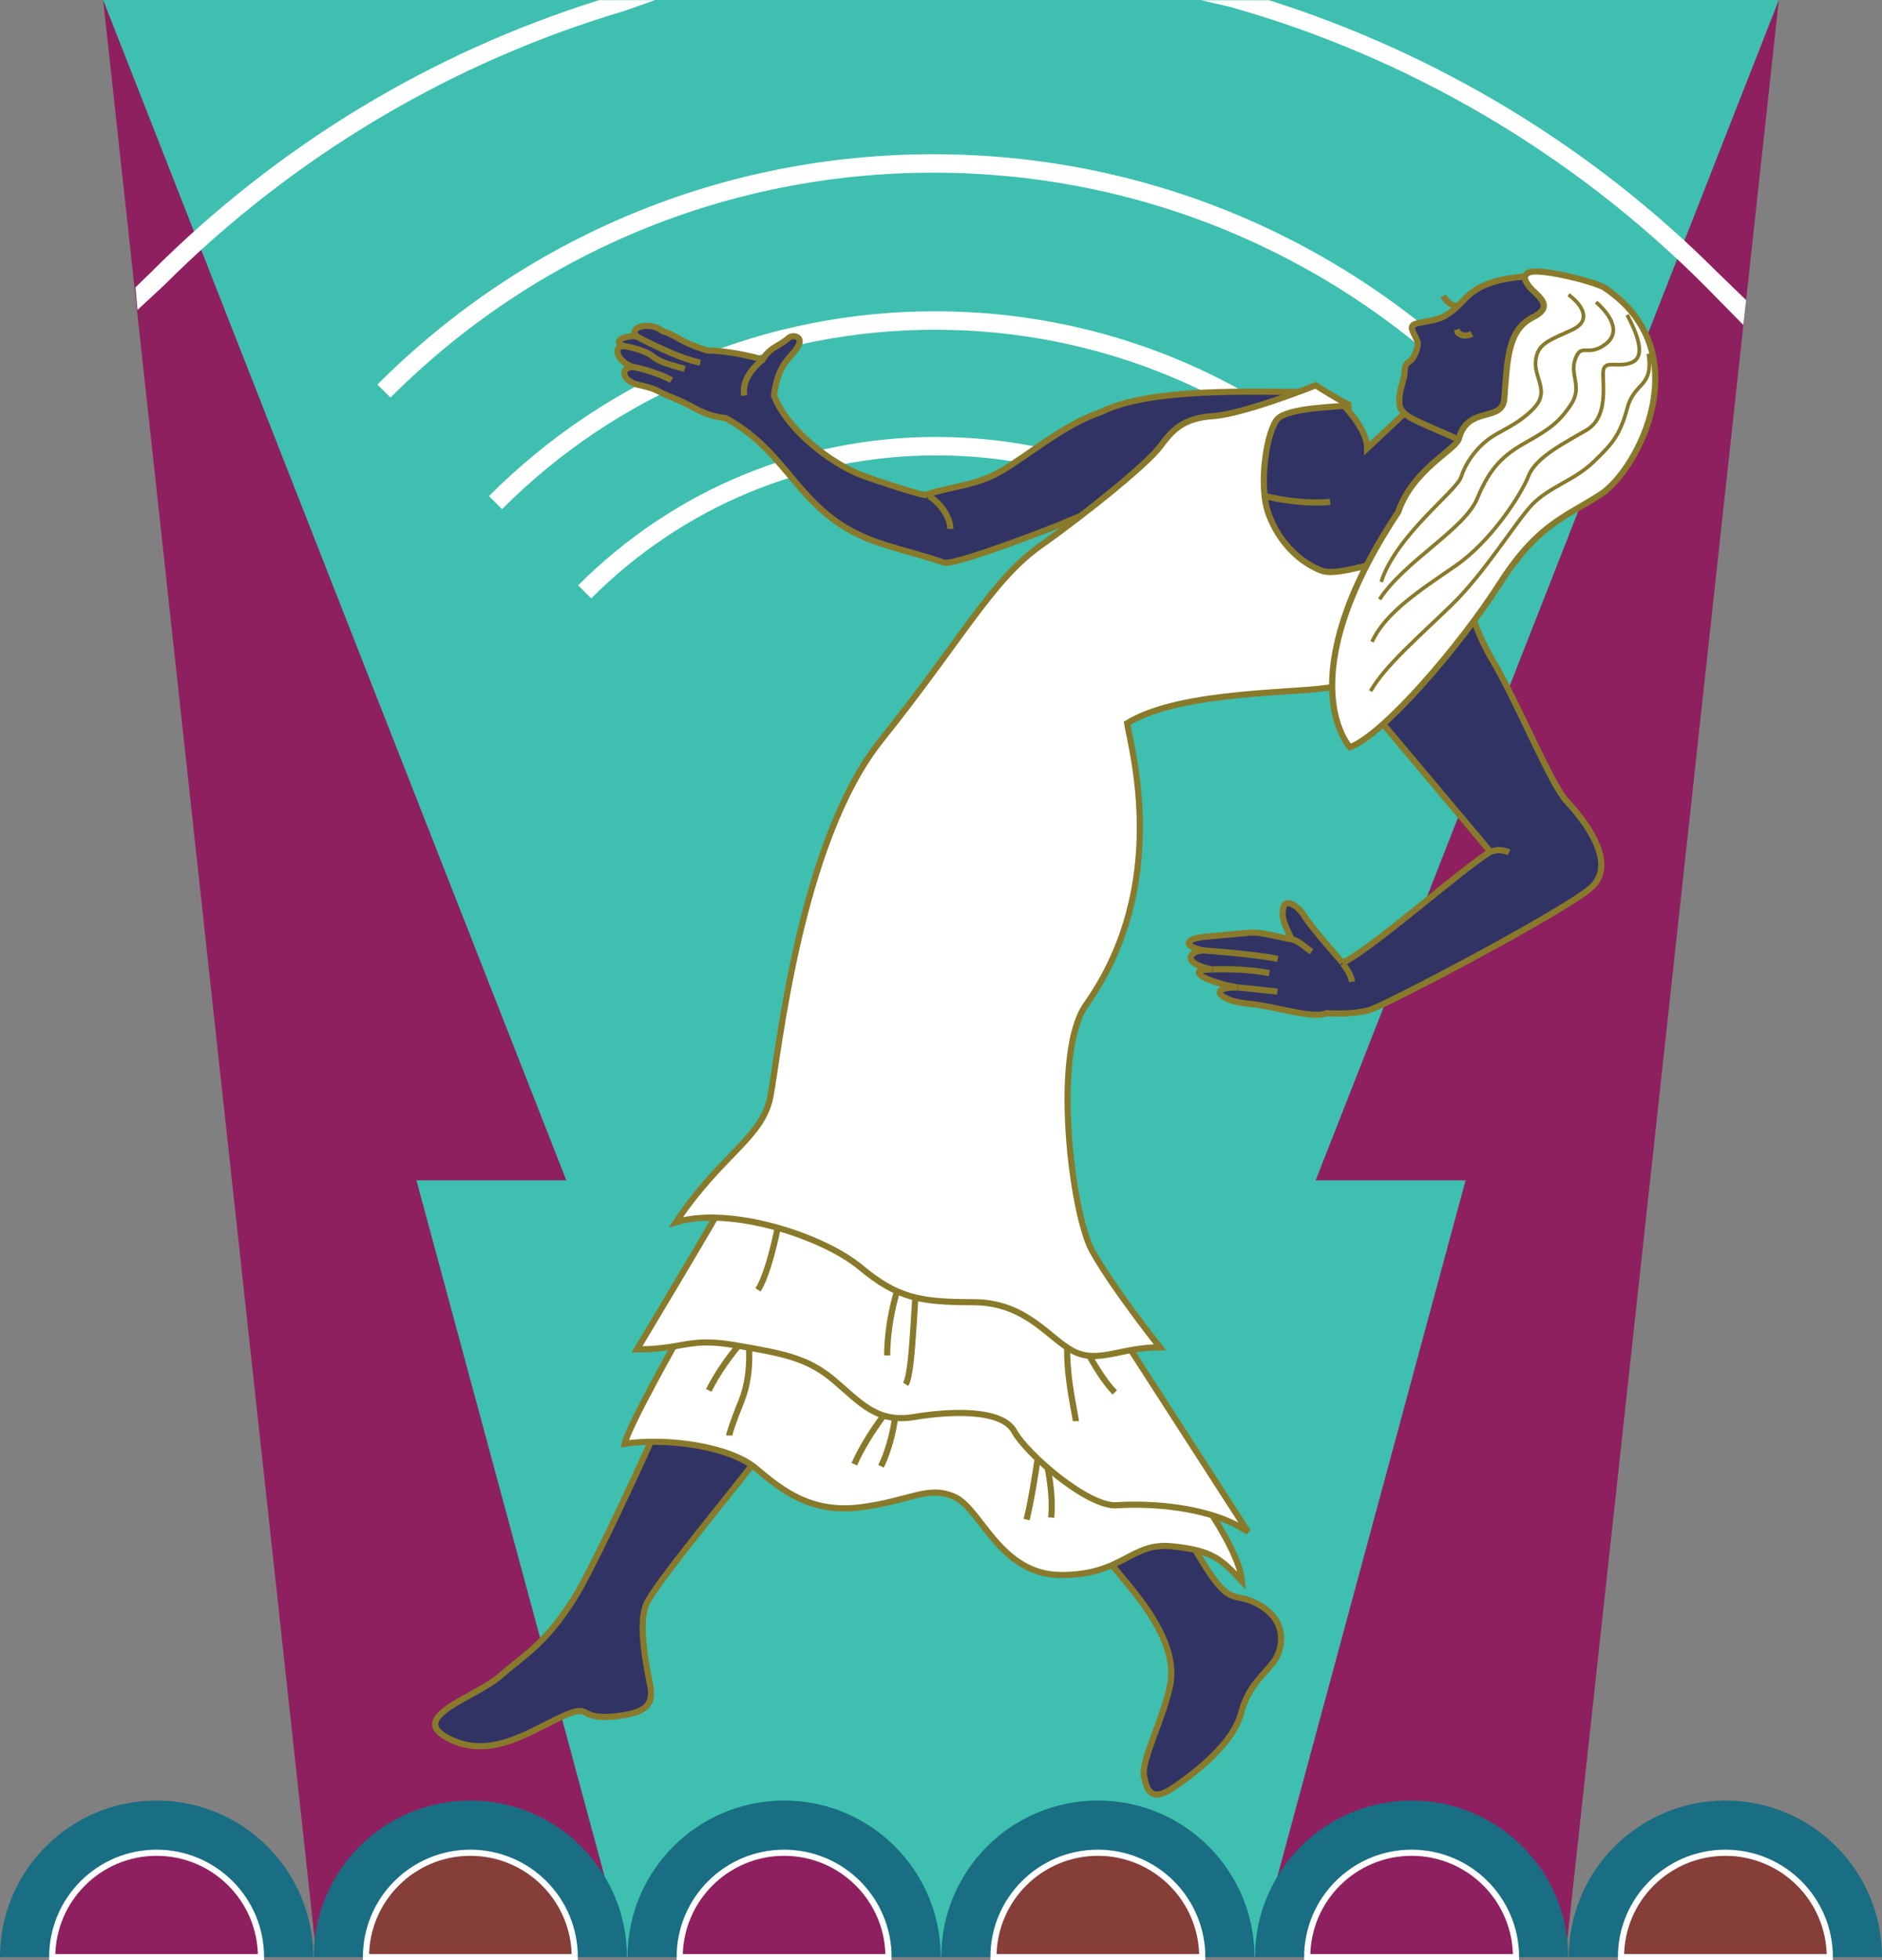
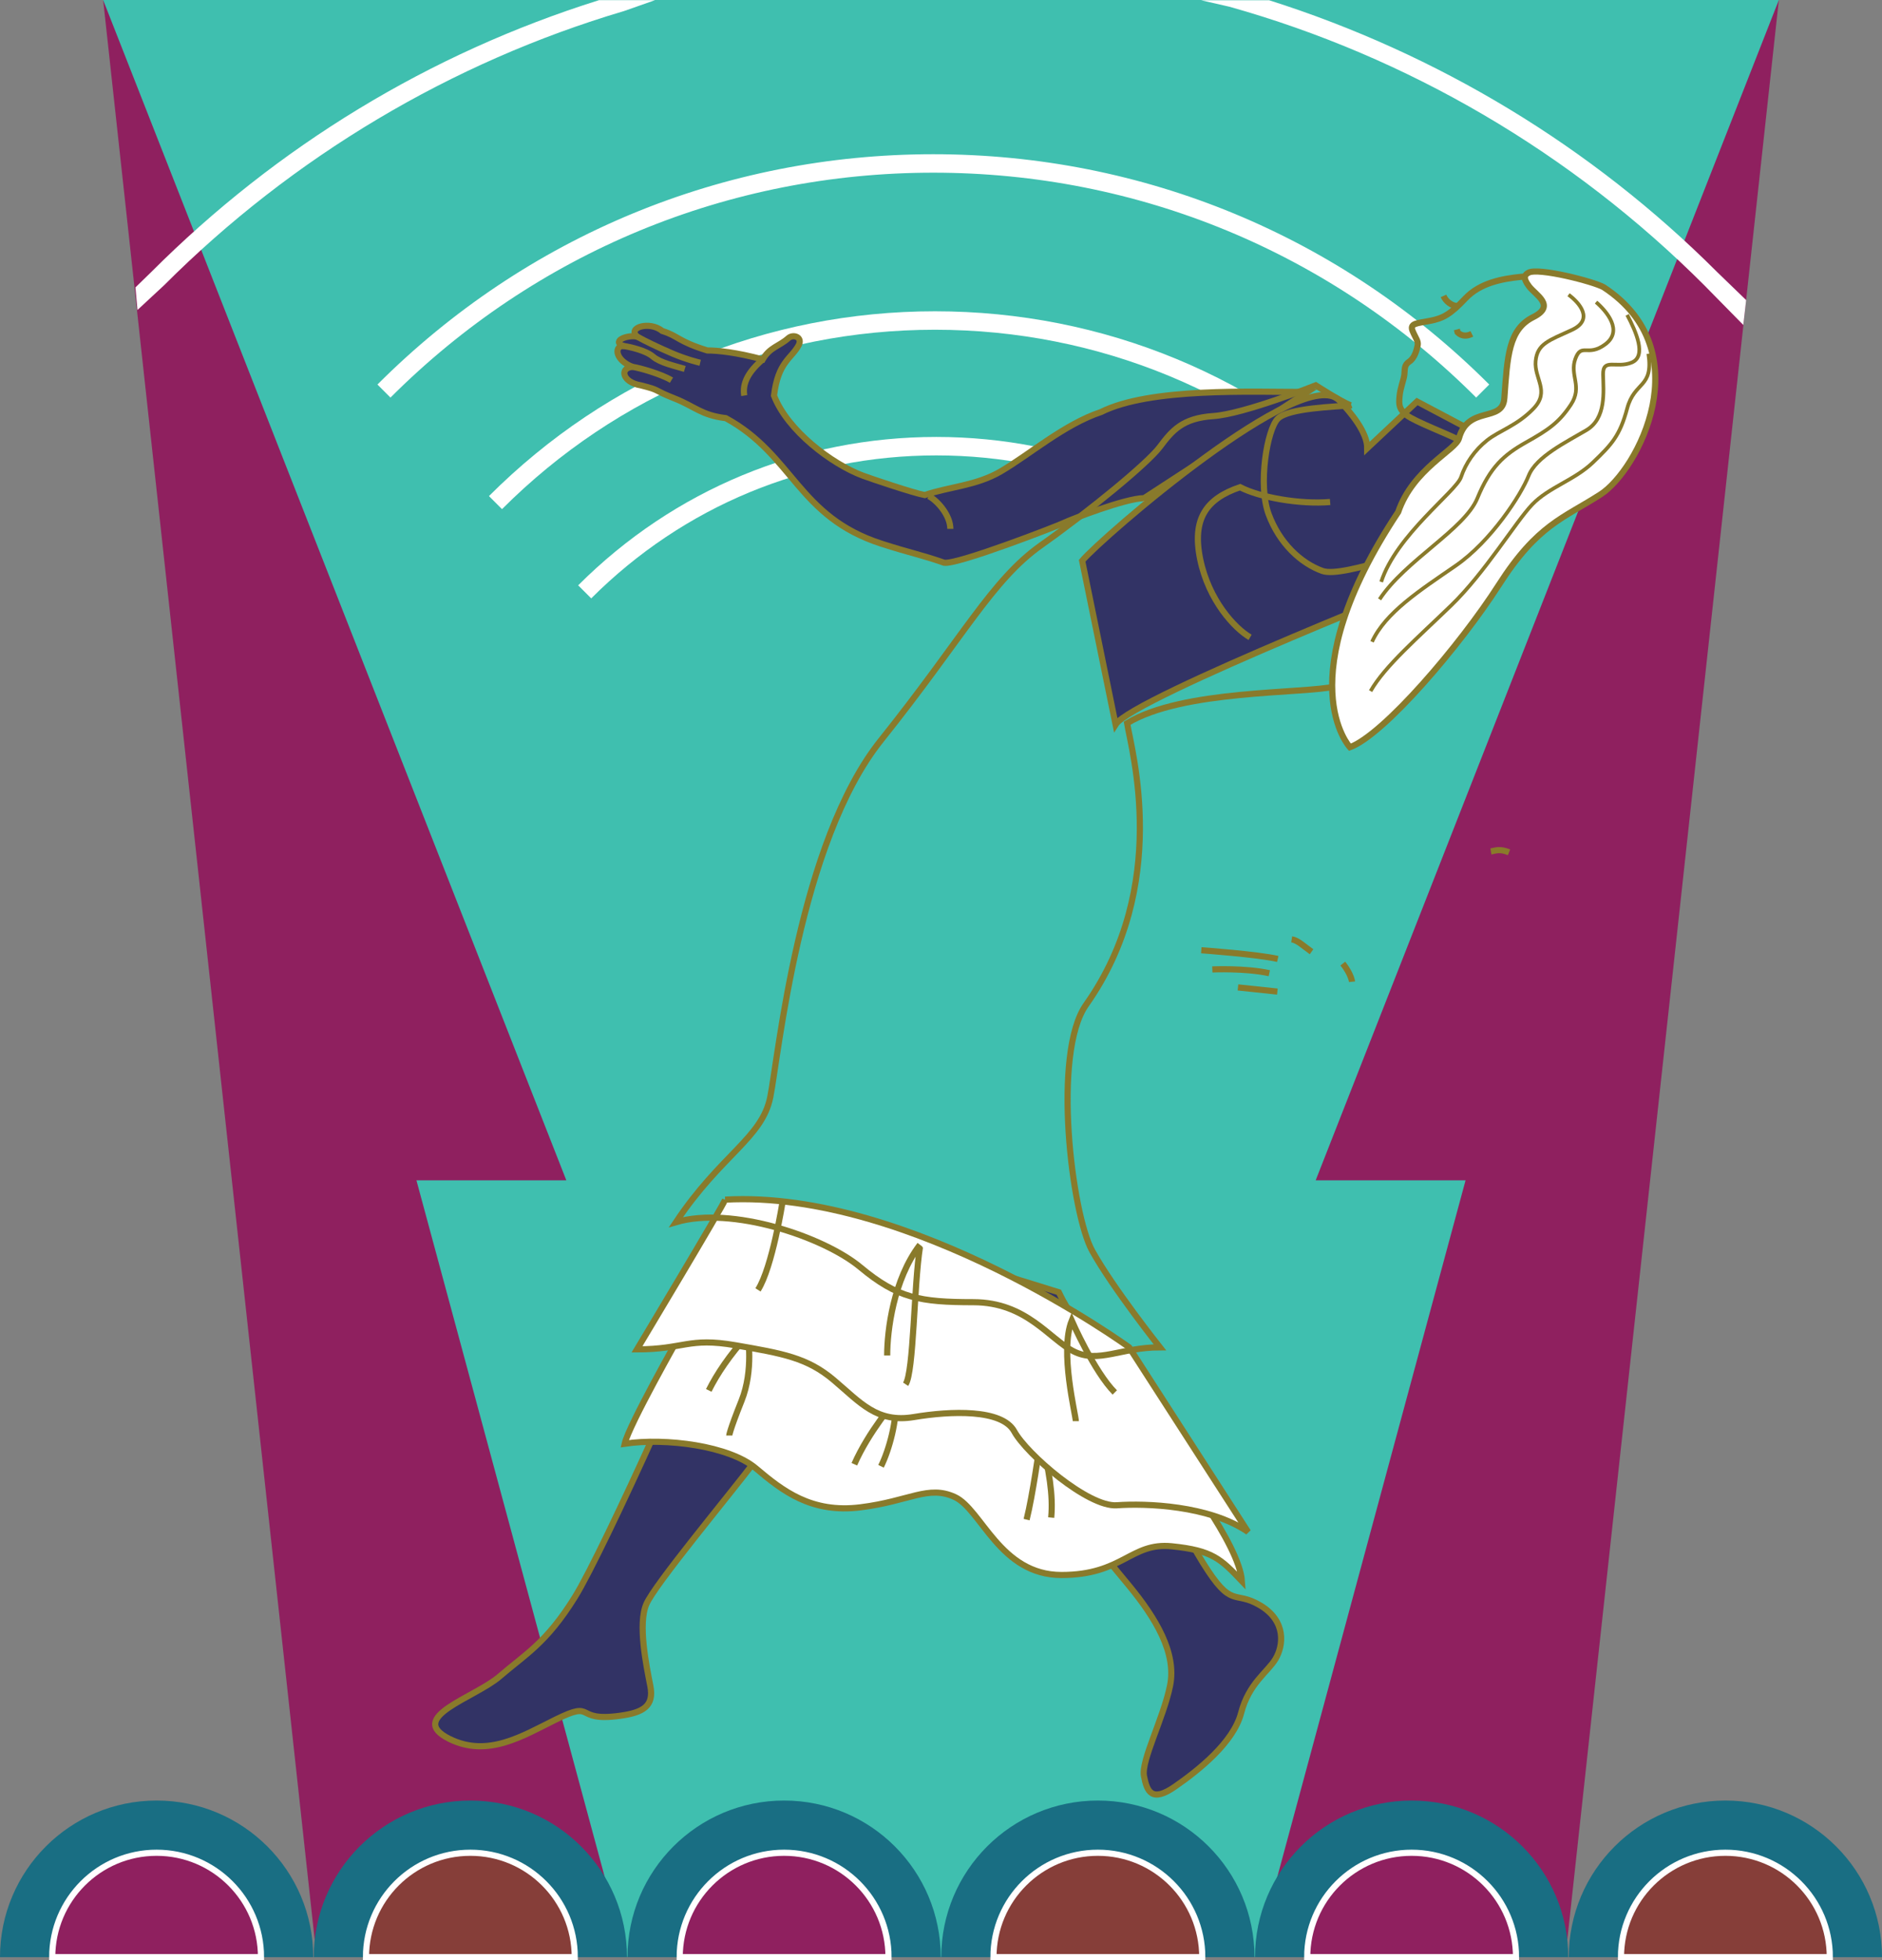
<svg xmlns="http://www.w3.org/2000/svg" width="305.914" height="318.559">
  <rect width="100%" height="100%" fill="#808080" stroke="none" />
  <path fill="#8f205f" d="m289.148 0-34.691 318h-203L16.766 0h272.382" />
  <path fill="#3fbfaf" d="M289.148 0 213.86 191.813h24.364L204.109 318H101.805L67.69 191.812h24.364L16.765 0h272.383" />
  <path fill="#fff" d="M242.07 62.488c-24.132-24.136-56.226-37.425-90.36-37.425-34.132 0-66.222 13.289-90.358 37.425l2.12 2.121c23.571-23.566 54.907-36.546 88.239-36.546 33.332 0 64.672 12.98 88.238 36.546l2.121-2.12M97.367.027C69.871 8.652 45.078 23.707 24.57 44.22l-2.554 2.488.332 3.664 4.343-4.031C47.527 25.5 73.38 10.098 101.453 1.79l5.012-1.763h-9.098M195.23.04l4.594 1.05c29.04 8.144 55.727 23.793 77.184 45.25l6.363 6.469.461-4.043-4.703-4.547c-20.418-20.422-45.5-35.516-72.84-44.18H195.23" />
  <path fill="#fff" d="M224.48 80.617c-19.367-19.367-45.113-30.031-72.5-30.031-27.386 0-53.136 10.664-72.5 30.031l2.122 2.121c18.796-18.797 43.793-29.152 70.378-29.152 26.586 0 51.583 10.355 70.38 29.152l2.12-2.12" />
  <path fill="#fff" d="M210.406 95.121c-15.547-15.55-36.222-24.113-58.21-24.113-21.993 0-42.665 8.562-58.216 24.113l2.122 2.121c14.984-14.984 34.906-23.234 56.093-23.234 21.188 0 41.11 8.25 56.09 23.234l2.121-2.12" />
  <path fill="#323365" d="M143.313 88.367c-13.633-4.379-14.336-14.414-25.336-20.414-3.98-.469-5.051-1.91-8.32-3.195-3.716-1.465-2.106-1.285-5.512-2.14-3-.5-3.5-2.833-1.332-3-2.668-1-3.086-3.25-1.586-3.415-1.832-.836.836-1.836 2.336-1.5-1.668-1.5 2.082-2.586 4.082-.918 2.668.832 2.5 1.668 7.332 3.168 1.668 0 4.668.29 9 1.457 1.168-2 2.668-2.125 4.168-3.457.796-.71 2.382-.164 1.667 1.164-1.167 2.168-3.335 2.668-4 8.168 2.165 5.668 9.376 11.11 14.415 13 1.336.5 8.25 2.832 10.086 3.168 3.832-1.336 8.332-1.5 12.332-3.836 4.652-2.71 10.332-7.664 16.332-9.664 8-4 24.5-3.25 33.5-3.25l-26.5 17.25c-3 0-12.106 3.55-13 4-1 .5-17.332 6.832-19.5 6.5-3.832-1.336-5.5-1.586-10.164-3.086" />
  <path fill="none" stroke="#897a2b" d="M143.313 88.367c-13.633-4.379-14.336-14.414-25.336-20.414-3.98-.469-5.051-1.91-8.32-3.195-3.716-1.465-2.106-1.285-5.512-2.14-3-.5-3.5-2.833-1.332-3-2.668-1-3.086-3.25-1.586-3.415-1.832-.836.836-1.836 2.336-1.5-1.668-1.5 2.082-2.586 4.082-.918 2.668.832 2.5 1.668 7.332 3.168 1.668 0 4.668.29 9 1.457 1.168-2 2.668-2.125 4.168-3.457.796-.71 2.382-.164 1.667 1.164-1.167 2.168-3.335 2.668-4 8.168 2.165 5.668 9.376 11.11 14.415 13 1.336.5 8.25 2.832 10.086 3.168 3.832-1.336 8.332-1.5 12.332-3.836 4.652-2.71 10.332-7.664 16.332-9.664 8-4 24.5-3.25 33.5-3.25l-26.5 17.25c-3 0-12.106 3.55-13 4-1 .5-17.332 6.832-19.5 6.5-3.832-1.336-5.5-1.586-10.164-3.086zm0 0" />
  <path fill="#196e83" d="M50.914 318.059c0-14.059-11.398-25.454-25.457-25.454C11.398 292.605 0 304 0 318.06h50.914" />
  <path fill="#8f205f" d="M42.426 318.059c0-9.372-7.598-16.97-16.969-16.97-9.371 0-16.969 7.598-16.969 16.97h33.938" />
  <path fill="none" stroke="#fff" d="M42.426 318.059c0-9.372-7.598-16.97-16.969-16.97-9.371 0-16.969 7.598-16.969 16.97zm0 0" />
-   <path fill="#196e83" d="M101.914 318.059c0-14.059-11.398-25.454-25.457-25.454C62.398 292.605 51 304 51 318.06h50.914" />
+   <path fill="#196e83" d="M101.914 318.059c0-14.059-11.398-25.454-25.457-25.454C62.398 292.605 51 304 51 318.06" />
  <path fill="#863e39" d="M93.426 318.059c0-9.372-7.598-16.97-16.969-16.97-9.371 0-16.969 7.598-16.969 16.97h33.938" />
  <path fill="none" stroke="#fff" d="M93.426 318.059c0-9.372-7.598-16.97-16.969-16.97-9.371 0-16.969 7.598-16.969 16.97zm0 0" />
  <path fill="#196e83" d="M152.914 318.059c0-14.059-11.398-25.454-25.457-25.454C113.398 292.605 102 304 102 318.06h50.914" />
  <path fill="#8f205f" d="M144.426 318.059c0-9.372-7.598-16.97-16.969-16.97-9.371 0-16.973 7.598-16.973 16.97h33.942" />
  <path fill="none" stroke="#fff" d="M144.426 318.059c0-9.372-7.598-16.97-16.969-16.97-9.371 0-16.973 7.598-16.973 16.97zm0 0" />
  <path fill="#196e83" d="M203.914 318.059c0-14.059-11.398-25.454-25.457-25.454C164.398 292.605 153 304 153 318.06h50.914" />
  <path fill="#863e39" d="M195.426 318.059c0-9.372-7.598-16.97-16.969-16.97-9.371 0-16.973 7.598-16.973 16.97h33.942" />
  <path fill="none" stroke="#fff" d="M195.426 318.059c0-9.372-7.598-16.97-16.969-16.97-9.371 0-16.973 7.598-16.973 16.97zm0 0" />
  <path fill="#196e83" d="M254.914 318.059c0-14.059-11.398-25.454-25.457-25.454C215.398 292.605 204 304 204 318.06h50.914" />
  <path fill="#8f205f" d="M246.426 318.059c0-9.372-7.598-16.97-16.969-16.97-9.371 0-16.973 7.598-16.973 16.97h33.942" />
  <path fill="none" stroke="#fff" d="M246.426 318.059c0-9.372-7.598-16.97-16.969-16.97-9.371 0-16.973 7.598-16.973 16.97zm0 0" />
  <path fill="#196e83" d="M305.914 318.059c0-14.059-11.398-25.454-25.457-25.454C266.398 292.605 255 304 255 318.06h50.914" />
  <path fill="#863e39" d="M297.43 318.059c0-9.372-7.602-16.97-16.973-16.97-9.371 0-16.973 7.598-16.973 16.97h33.946" />
  <path fill="none" stroke="#fff" d="M297.43 318.059c0-9.372-7.602-16.97-16.973-16.97-9.371 0-16.973 7.598-16.973 16.97zm0 0" />
-   <path fill="#323365" stroke="#897a2b" d="M218.227 156.457c4.336-1.86 19.875-15.644 24.039-18.039l-26.172-31.14c-1.52-3.27 17.437-17.825 19.39-17.352 2 2.332 3.032 10.566 7.059 17.258 4.02 6.695 9.516 20.273 12.125 23.035 2.605 2.765 8.555 10.094 3.89 14.094-4.667 4-32.937 18.851-35.777 19.761-2.84.91-7.172.578-7.172.578-2.18 1.012-8.543-1.187-12.582-1.527-4.746-.395-6.91-2.754-1.867-2.648-5.012-.86-8.898-2.98-4.183-2.926-4.907-1.012-3.762-2.942-1.461-3.09-3.422-.785-2.739-1.941.343-2.227 3.079-.28 5.13-.468 7.184-.656 2.055-.187 4.695.727 6.918 1.07-1.293-2.668-1.719-3.617-1.344-5.207.36-1.539 2.434-.191 3.438 1.485 1.008 1.672 6.172 7.531 6.172 7.531" />
  <path fill="none" stroke="#897a2b" d="M219.773 159.543s-.128-1.223-1.503-2.953m-23.004-2.168s9.257.672 12.43 1.418m-10.637 1.703s5.351-.246 9.265.613m1.309 2.984-6.406-.675m8.733-7.817c.99.153 1.864 1.047 3.231 2.016m29.149-16.297c.777-.133 1.398-.476 2.95.14" />
  <path fill="#323365" d="M181.336 117.746c2.734-4.36 55.238-25.035 55.238-25.035-1.914-5.86-4.199-9.754-4.199-9.754l6.418-13.23-8.457-4.477-8.094 7.59c.012-2.574-2.625-5.746-4.554-7.766-5.84-6.113-38.688 22.352-41.786 26.055l5.434 26.617" />
  <path fill="none" stroke="#897a2b" d="M181.336 117.746c2.734-4.36 55.238-25.035 55.238-25.035-1.914-5.86-4.199-9.754-4.199-9.754l6.418-13.23-8.457-4.477-8.094 7.59c.012-2.574-2.625-5.746-4.554-7.766-5.84-6.113-38.688 22.352-41.786 26.055zm0 0" />
  <path fill="none" stroke="#897a2b" d="M216.21 81.578c-4.905.418-11.44-.742-14.64-2.406-5.449 1.855-7.855 5.082-6.476 11.742 1.379 6.656 5.586 11.191 8.105 12.66" />
  <path fill="#323365" d="M172.11 210.004c3.687 7.676 8.253 9.59 11.476 17.453 3.219 7.867 7.117 18.695 11.918 26.457 4.797 7.758 5.05 4.414 9.34 6.977 4.293 2.566 3.77 6.562 2.488 8.71-1.281 2.145-4.332 3.934-5.59 8.774-1.262 4.836-6.98 9.344-10.765 11.973-3.786 2.632-4.543.78-5.028-1.723-.484-2.504 3.172-9.402 4.242-14.703 1.07-5.305-2.32-10.938-6.632-16.195-4.317-5.258-11.348-13.184-15.98-23.172-2.36-3.797-5.981-8.493-8.532-11.64-4.54-5.606-15.129-18.68-16.102-21.938l29.164 9.027" />
  <path fill="none" stroke="#897a2b" d="M172.11 210.004c3.687 7.676 8.253 9.59 11.476 17.453 3.219 7.867 7.117 18.695 11.918 26.457 4.797 7.758 5.05 4.414 9.34 6.977 4.293 2.566 3.77 6.562 2.488 8.71-1.281 2.145-4.332 3.934-5.59 8.774-1.262 4.836-6.98 9.344-10.765 11.973-3.786 2.632-4.543.78-5.028-1.723-.484-2.504 3.172-9.402 4.242-14.703 1.07-5.305-2.32-10.938-6.632-16.195-4.317-5.258-11.348-13.184-15.98-23.172-2.36-3.797-5.981-8.493-8.532-11.64-4.54-5.606-15.129-18.68-16.102-21.938zm0 0" />
  <path fill="#323365" d="M115.914 210.23c-.184 2.543-17.781 41.77-22.46 49.297-4.673 7.528-8.118 9.34-12.208 12.88-4.09 3.534-15.328 6.652-8.18 10.187 6.243 3.086 11.903-.512 17.305-3.168 6.598-3.242 2.715.449 10.367-.59 3.774-.512 5.617-1.559 4.973-4.852-.648-3.289-2.055-10.078-.64-13.316 1.417-3.242 13.042-17.145 17.937-23.57l-7.094-26.868" />
  <path fill="none" stroke="#897a2b" d="M115.914 210.23c-.184 2.543-17.781 41.77-22.46 49.297-4.673 7.528-8.118 9.34-12.208 12.88-4.09 3.534-15.328 6.652-8.18 10.187 6.243 3.086 11.903-.512 17.305-3.168 6.598-3.242 2.715.449 10.367-.59 3.774-.512 5.617-1.559 4.973-4.852-.648-3.289-2.055-10.078-.64-13.316 1.417-3.242 13.042-17.145 17.937-23.57zm0 0" />
  <path fill="#fff" d="M110.54 216.953s-8.333 14.668-9 17.668c6.667-1 17 .332 21.331 4 4.336 3.664 9 7.332 17 6.332s11-3.668 15.336-1.668c4.332 2 7.332 12.668 17.332 12.668s11.25-5.332 17.918-4.668c6.664.668 8 2.086 11.414 5.668-.414-6.082-11-19.5-11-19.5s-60.664-28.168-80.332-20.5" />
  <path fill="none" stroke="#897a2b" d="M110.54 216.953s-8.333 14.668-9 17.668c6.667-1 17 .332 21.331 4 4.336 3.664 9 7.332 17 6.332s11-3.668 15.336-1.668c4.332 2 7.332 12.668 17.332 12.668s11.25-5.332 17.918-4.668c6.664.668 8 2.086 11.414 5.668-.414-6.082-11-19.5-11-19.5s-60.664-28.168-80.332-20.5zm0 0" />
  <path fill="none" stroke="#897a2b" d="M115.207 225.953c1.332-2.668 3.332-5.668 6.332-9 0 0 1 5.668-1 10.668-2 5-2 5.664-2 5.664m20.332 4.668c2.336-5.332 6.668-10.332 6.668-10.332.332 3-1 8-2.332 10.664m23.664 8.668c1-4 2-11.332 2.336-13.332 1.332 5.332 2 9.332 1.664 13" />
  <path fill="#fff" d="M117.871 194.953c-.332 1-14.332 24.332-14.332 24.332 7.668 0 8.332-2 16-.668 7.668 1.336 11.668 2 16 5.668 4.332 3.668 7 7 13 6s14.332-1.332 16.332 2.336c2 3.664 12 12.332 16.668 12 4.668-.336 15 0 21.332 4.332l-19.332-30s-35.332-25.668-65.668-24" />
  <path fill="none" stroke="#897a2b" d="M117.871 194.953c-.332 1-14.332 24.332-14.332 24.332 7.668 0 8.332-2 16-.668 7.668 1.336 11.668 2 16 5.668 4.332 3.668 7 7 13 6s14.332-1.332 16.332 2.336c2 3.664 12 12.332 16.668 12 4.668-.336 15 0 21.332 4.332l-19.332-30s-35.332-25.668-65.668-24zm0 0" />
  <path fill="none" stroke="#897a2b" d="M127.207 195.285s-1.668 10.668-4 14.332m26.333-7.332c-4.333 5.668-5.333 14-5.333 18m5.333-17.668c-1 6.336-1 20.336-2.333 22.336m27.664 6c0-1-2.664-11.336-.664-16.336 0 0 3.664 8.336 7 11.668" />
-   <path fill="#fff" d="M219.54 65.867c-2.5.25-10.083.418-11.833 2.168-1.75 1.75-3.25 10.75-1.5 15.5s5.25 8 8.75 9.25 18-4.75 21.25-4.25l2.25 5.25c-6.5.5-23.25 13.5-21.25 17.75-5.5 1.25-25 .5-34 6 .75 4.5 7 26.418-6.668 45.75-5.55 7.852-2.332 34 1 40s11 15.668 11 15.668c-6.332 0-10 2.664-14 .664s-7.668-8-16.332-8c-8.668 0-12.336-.664-18.336-5.664-6-5-21-10-30-7.336 7.336-11 14-13.664 15.336-20.332 1.332-6.668 4.664-41.332 18-58 13.332-16.668 18-26 26-31.668 8-5.664 17.332-13.332 19.332-16 2-2.664 3.668-4.664 8.668-5 5-.332 16.664-5 16.664-5s4 2.586 5.668 3.25" />
  <path fill="none" stroke="#897a2b" d="M219.54 65.867c-2.5.25-10.083.418-11.833 2.168-1.75 1.75-3.25 10.75-1.5 15.5s5.25 8 8.75 9.25 18-4.75 21.25-4.25l2.25 5.25c-6.5.5-23.25 13.5-21.25 17.75-5.5 1.25-25 .5-34 6 .75 4.5 7 26.418-6.668 45.75-5.55 7.852-2.332 34 1 40s11 15.668 11 15.668c-6.332 0-10 2.664-14 .664s-7.668-8-16.332-8c-8.668 0-12.336-.664-18.336-5.664-6-5-21-10-30-7.336 7.336-11 14-13.664 15.336-20.332 1.332-6.668 4.664-41.332 18-58 13.332-16.668 18-26 26-31.668 8-5.664 17.332-13.332 19.332-16 2-2.664 3.668-4.664 8.668-5 5-.332 16.664-5 16.664-5s4 2.586 5.668 3.25zm0 0" />
-   <path fill="#323365" d="M254.406 46.492c-1.066-.746-4.125-1.812-7.148-1.504-3.028.305-6.653.953-9.063 3.508-2.414 2.563-3.61 3.234-5.746 3.645-2.133.41-3.347.394-2.836 1.636.516 1.243.965 1.637.82 2.368-.144.73-.48 2.03-1.359 2.617-.875.586-.699 1.226-.8 2.117-.102.894-.645 2.078-.778 3.496-.129 1.418-.113 2.105 1.2 3.129 1.316 1.023 6.902 3.125 8.335 3.945 1.434.817 2.324.918 3.903 1.008 1.578.086 19.875-13.89 13.472-25.965" />
  <path fill="none" stroke="#897a2b" d="M254.406 46.492c-1.066-.746-4.125-1.812-7.148-1.504-3.028.305-6.653.953-9.063 3.508-2.414 2.563-3.61 3.234-5.746 3.645-2.133.41-3.347.394-2.836 1.636.516 1.243.965 1.637.82 2.368-.144.73-.48 2.03-1.359 2.617-.875.586-.699 1.226-.8 2.117-.102.894-.645 2.078-.778 3.496-.129 1.418-.113 2.105 1.2 3.129 1.316 1.023 6.902 3.125 8.335 3.945 1.434.817 2.324.918 3.903 1.008 1.578.086 19.875-13.89 13.472-25.965zm0 0" />
  <path fill="none" stroke="#897a2b" d="M236.805 49.742c-.89-.101-1.754-.73-2.176-1.652m4.617 6.168c-.758.379-1.605.437-2.308-.235l-.13-.48" />
  <path fill="#fff" d="M244.527 64.738c-.285 3.996-5.918 1.098-7.379 6.504-.515 1.903-7.48 4.953-9.875 11.965-18.085 27.277-7.851 38.227-7.851 38.227 5.496-2.016 17.922-16.555 24.223-26.395 6.296-9.84 10.52-10.82 16.542-14.71 6.02-3.888 16.278-23.274.489-33.65-1.637-.933-10.656-3.242-12.223-2.363-.598.336-.992.79.09 2.22 1.082 1.433 4.41 3.128.676 5-4.008 2.007-4.2 6.339-4.692 13.202" />
  <path fill="none" stroke="#897a2b" d="M244.527 64.738c-.285 3.996-5.918 1.098-7.379 6.504-.515 1.903-7.48 4.953-9.875 11.965-18.085 27.277-7.851 38.227-7.851 38.227 5.496-2.016 17.922-16.555 24.223-26.395 6.296-9.84 10.52-10.82 16.542-14.71 6.02-3.888 16.278-23.274.489-33.65-1.637-.933-10.656-3.241-12.223-2.363-.598.336-.992.79.09 2.22 1.082 1.433 4.41 3.128.676 5-4.008 2.007-4.2 6.339-4.692 13.202zm0 0" />
  <path fill="none" stroke="#897a2b" stroke-width=".6" d="M254.96 47.895c1.727 1.257 4.212 4.035.528 5.73-3.683 1.695-5.613 2.223-5.875 5.059-.261 2.836 2.367 4.882-.32 7.687-2.688 2.809-5.582 3.598-7.57 5.18-1.989 1.578-3.477 3.71-4.239 5.992-.757 2.281-10.55 9.445-12.976 17.02" />
  <path fill="none" stroke="#897a2b" stroke-width=".6" d="M259.434 49.094c1.812 1.578 4.386 4.676 1.523 6.84-2.867 2.164-3.89-.32-4.883 2.367-.992 2.691 1.23 4.504-.73 7.457-1.957 2.953-3.711 4.12-7.309 6.14-3.594 2.02-5.812 4.008-7.89 9.063-2.075 5.062-11.75 10.121-15.899 16.437" />
  <path fill="none" stroke="#897a2b" stroke-width=".6" d="M264.492 51.168c1.434 2.719 3.219 6.723.735 7.746-2.489 1.024-4.707-.789-4.649 1.961.059 2.746.555 7.102-2.719 9.031-3.273 1.934-8.156 4.301-9.382 7.403-1.227 3.097-6.079 10.64-11.895 14.648-5.816 4.004-11.398 7.602-13.562 12.34" />
  <path fill="none" stroke="#897a2b" stroke-width=".6" d="M222.785 112.309c2.34-4.094 7.66-8.657 13.125-13.95 5.469-5.293 10.465-13.566 13.152-16.375 2.692-2.808 6.872-3.949 9.88-6.843 3.011-2.895 4.355-4.297 5.554-8.77 1.195-4.476 4.297-3.246 3.445-8.89" />
  <path fill="none" stroke="#897a2b" d="M123.977 58.41c-2.332 2-3.332 3.875-3 5.875m-18.164-4.668c1.164.168 4.664 1.168 6.332 2.168m-7.918-5.582c1.168.164 3.75.75 4.918 1.75 1.168 1 3.5 1.5 5.168 2m-7.75-5.25c1.164.664 3.414 1.75 5.75 2.75 2.332 1 4.5 1.5 4.5 1.5m37.164 21.664c1.5.836 3.5 3.168 3.5 5.336" />
</svg>